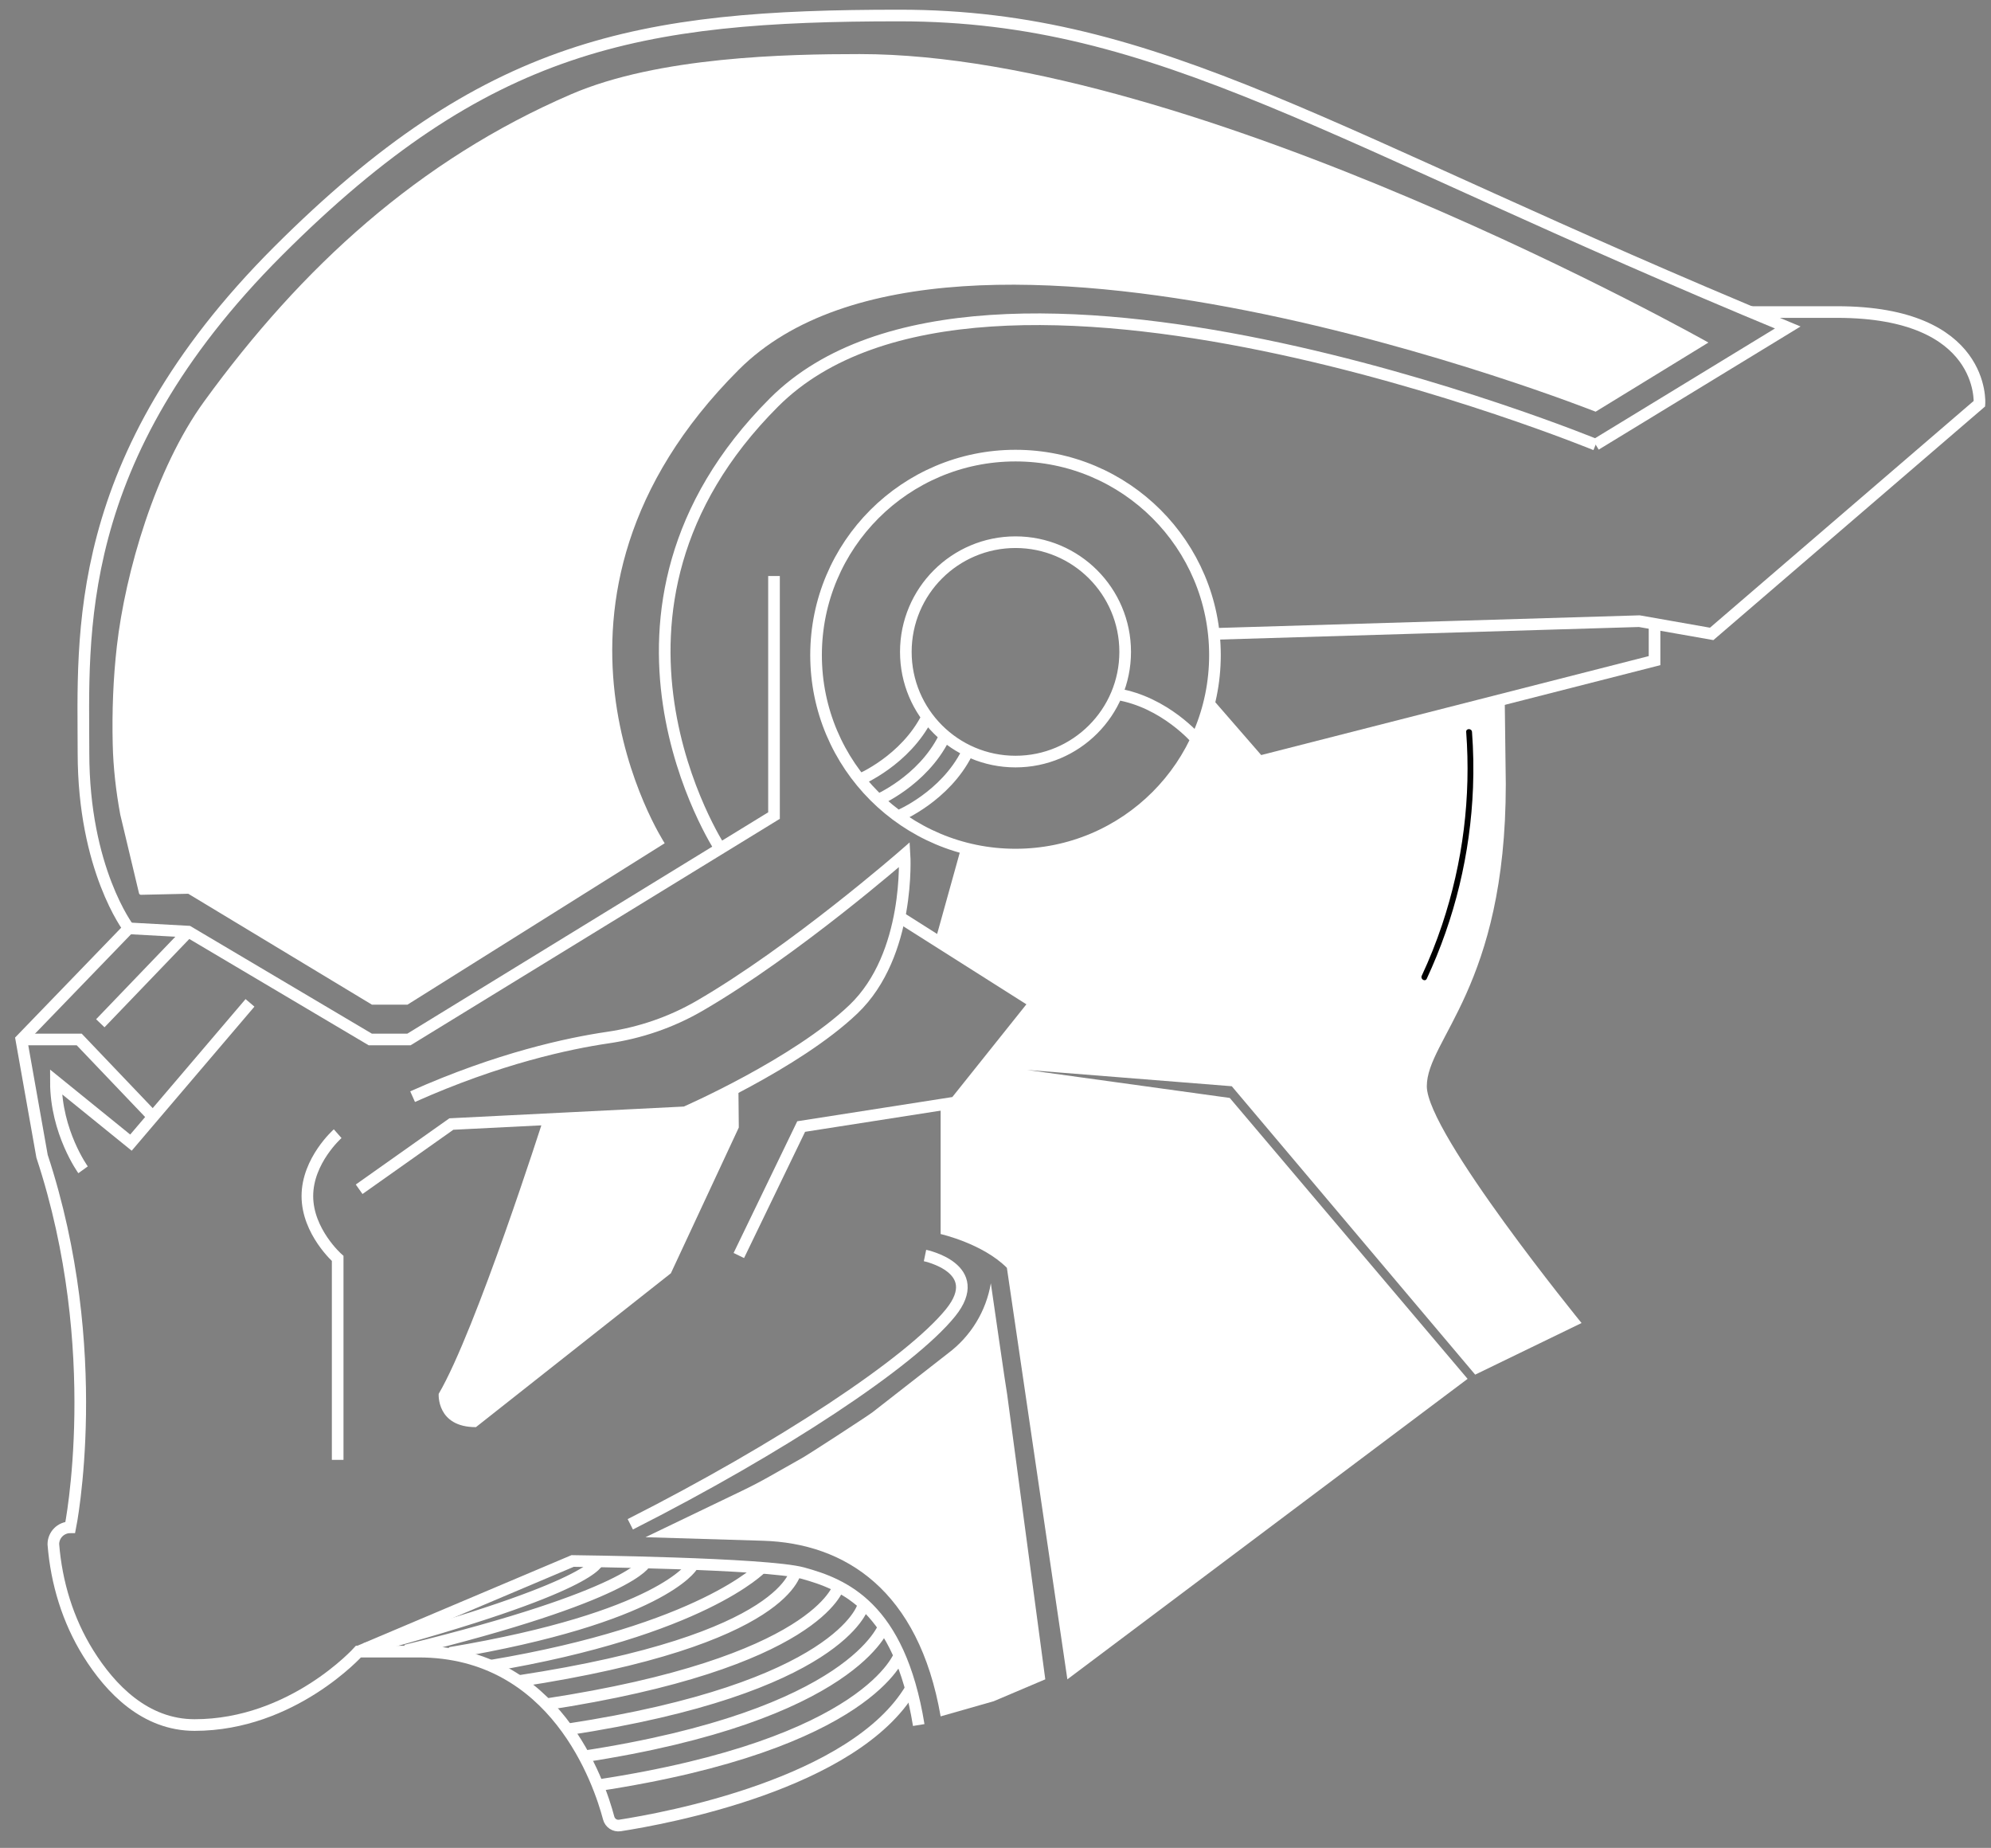
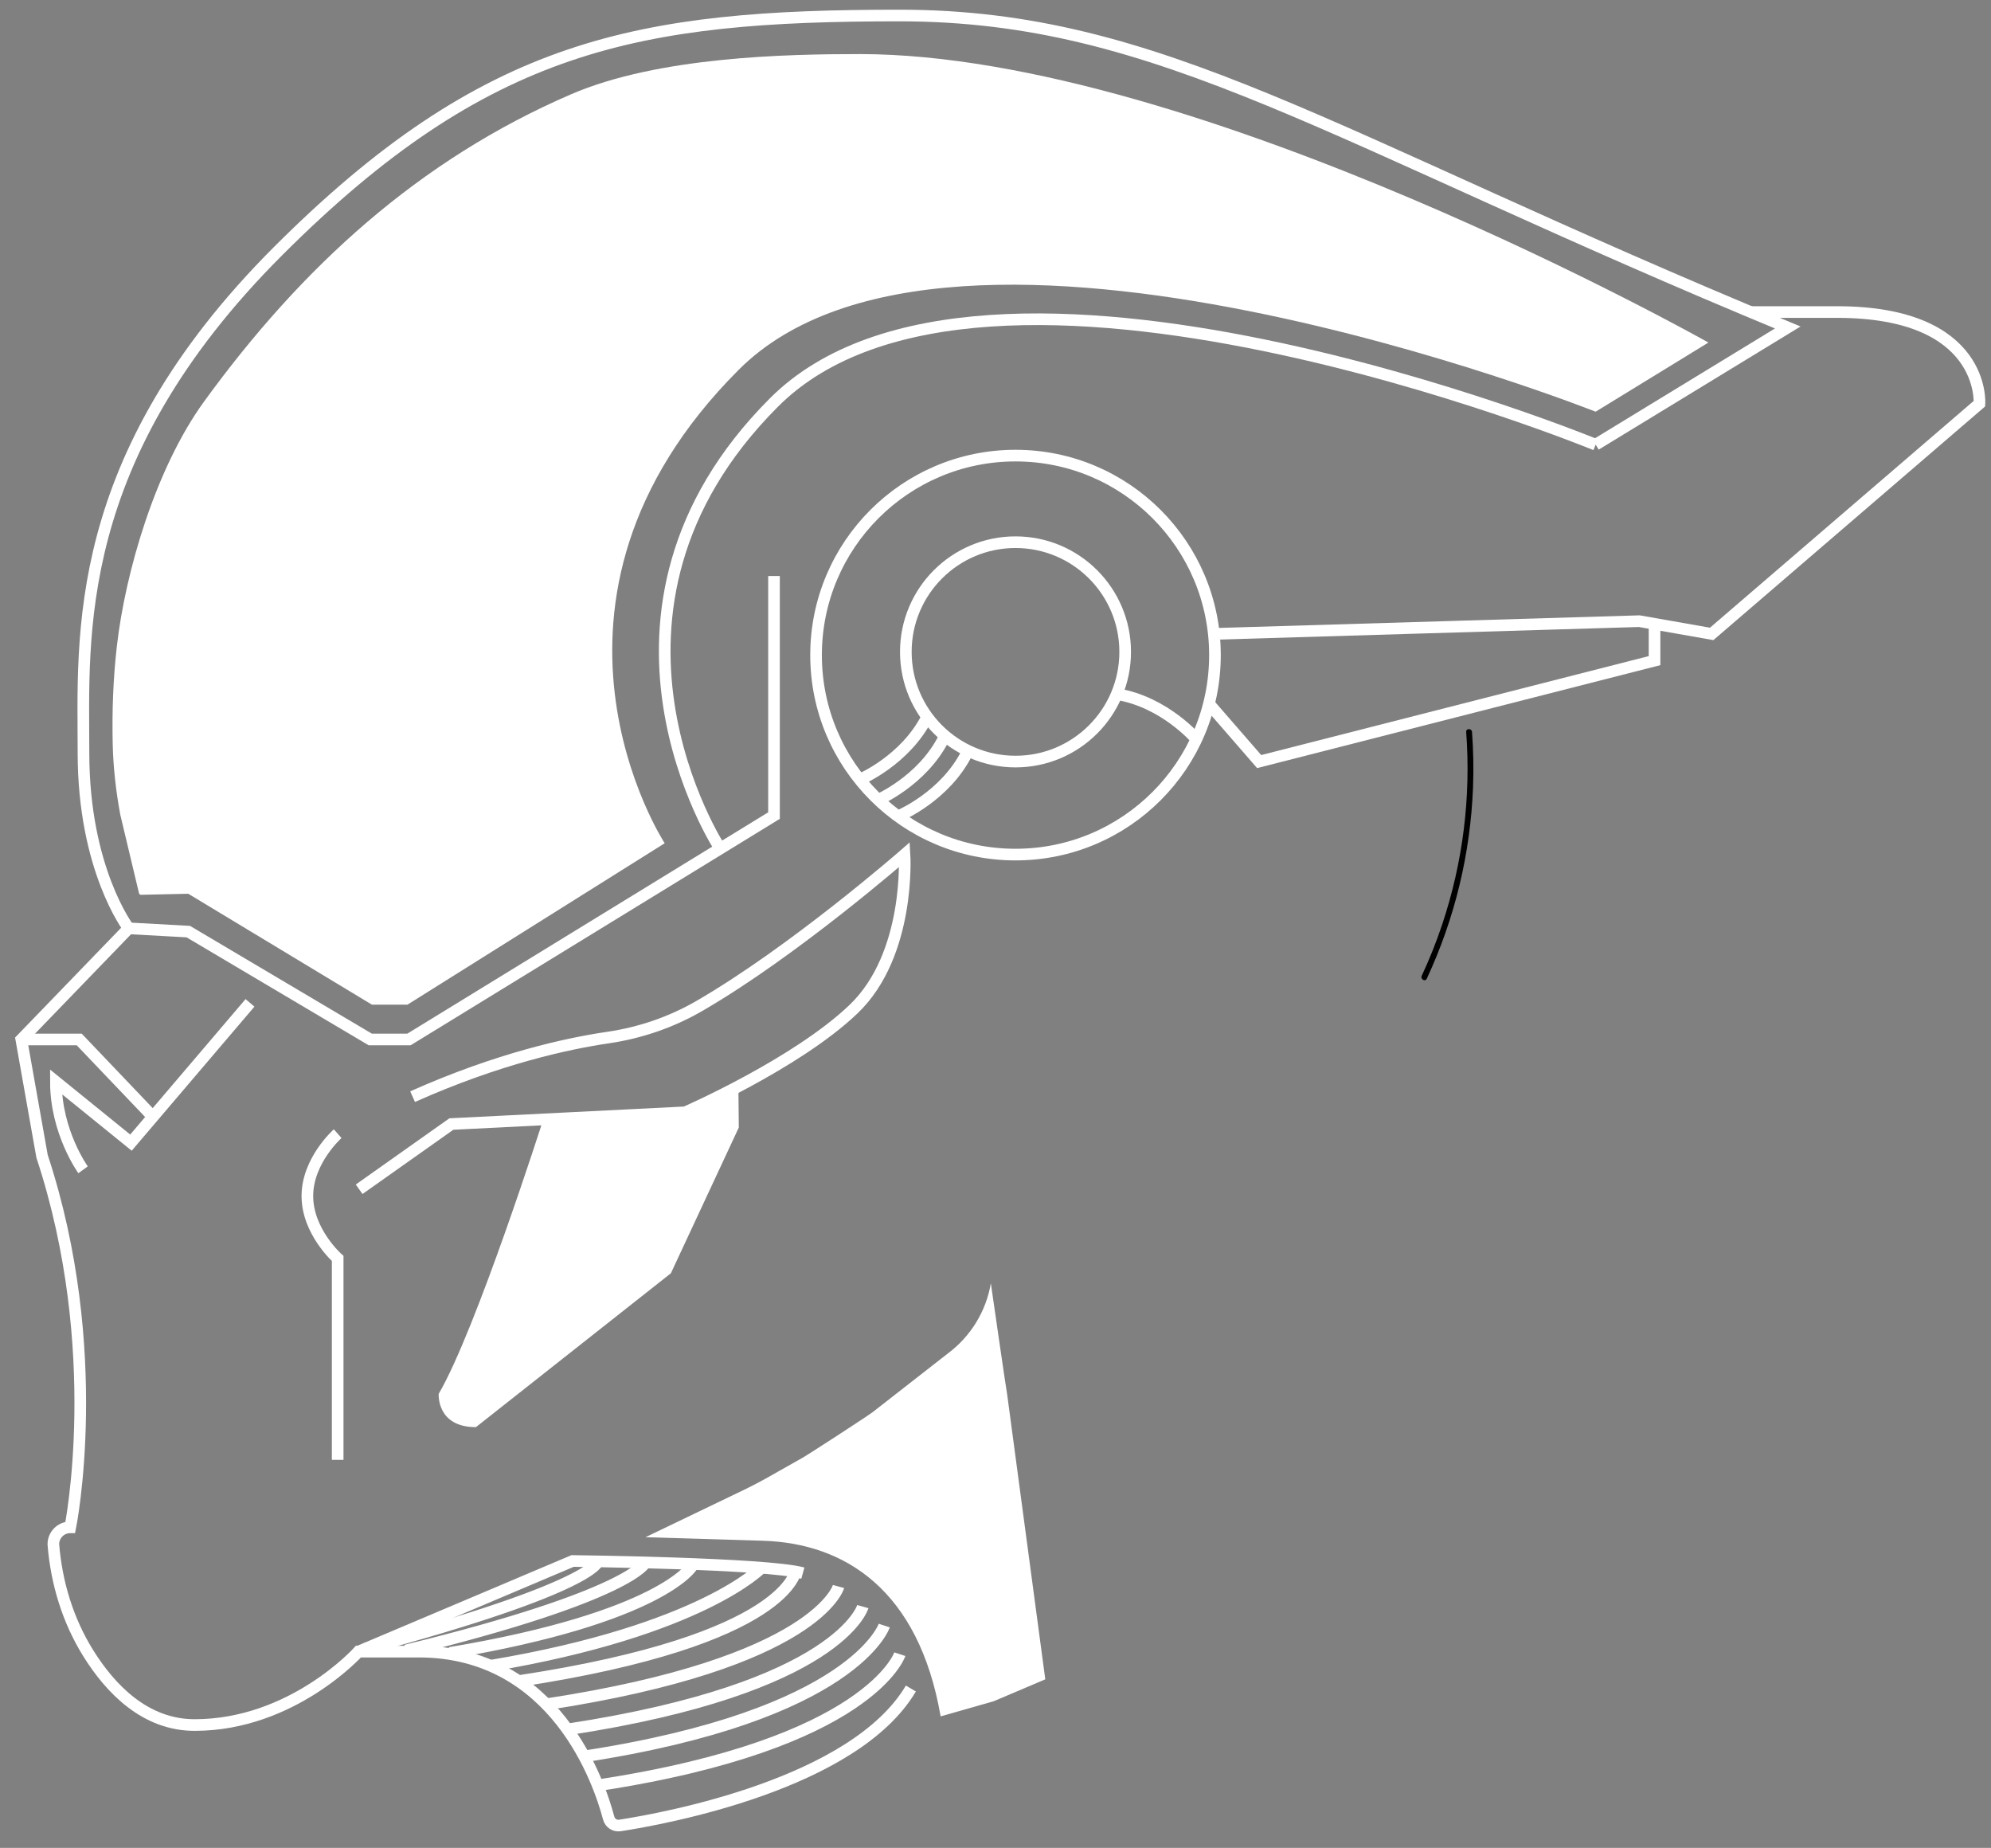
<svg xmlns="http://www.w3.org/2000/svg" width="1027" height="953" viewBox="0 0 1027 953" fill="none">
  <rect x="0" y="0" width="1027" height="953" fill="#808080" stroke="none" />
-   <path d="M485.2 569.75V636.43C485.2 636.43 506.82 641.28 519.37 653.84L550.57 866.07L757.02 711.11L634.33 566.23L529.79 551.79L635.38 560.2L760.93 708.93L815.8 682.32C815.8 682.32 735.98 584.41 735.98 560.2C735.98 535.99 776.72 509.02 776.72 404.44L776.17 360.42L649.5 392.75L623.61 365.42C623.61 365.42 619.73 400.06 571.65 428.95C571.65 428.95 544.38 449.09 498.76 437.64L485.2 486.37L533.86 517.21L492.84 568.56L485.2 569.75Z" fill="#ffffff" />
  <path d="M332.95 792.77L393.54 794.6C435.86 795.88 473.9 820.01 485.2 885.17L512.56 877.37L539.18 866.07L519.52 719.16C519.35 719.08 511.1 661.82 511.1 661.82C508.65 676.21 500.78 689.11 489.1 697.87L450.13 728.28C447.06 730.58 417.1 750.06 413.74 751.93L396.83 761.49C392.27 764.07 387.62 766.5 382.89 768.77L332.96 792.77H332.95Z" fill="#ffffff" />
-   <path d="M477.14 647.5C477.14 647.5 508.89 654.06 490.31 677.02C469.64 702.56 402.59 746.86 325.12 786.11" stroke="#ffffff" stroke-width="6" stroke-miterlimit="10" />
  <path d="M469.85 870.81C440.66 920.14 342.48 937.93 319.76 941.44C317.11 941.85 314.64 940.18 313.96 937.59C309.12 919.29 286.5 851.78 215.96 851.78H184.88C184.88 851.78 150.88 889.64 100.37 889.64C74.93 889.64 57.03 871.07 45.54 852.64C34.99 835.71 29.1 816.3 27.52 796.41C27.52 791.58 31.43 787.67 36.26 787.67C36.26 787.67 54.72 696.36 21.69 596.31L11 536.08L66.37 478.77C66.37 478.77 43.06 448.34 43.06 388.27C43.06 328.2 36.04 236.9 143.38 129.56C250.72 22.22 329.22 8 463.96 8C598.7 8 684.66 70.78 922.16 168.89L823.08 229.32" stroke="#ffffff" stroke-width="6" stroke-miterlimit="10" />
  <path d="M42.85 603.29C42.85 603.29 28.84 583.94 28.84 557.91L67.55 589.28L128.95 517.2" stroke="#ffffff" stroke-width="6" stroke-miterlimit="10" />
  <path d="M11 536.08H40.86L78.9 575.96" stroke="#ffffff" stroke-width="6" stroke-miterlimit="10" />
-   <path d="M51.74 527.72L97.13 480.46" stroke="#ffffff" stroke-width="6" stroke-miterlimit="10" />
  <path d="M399.25 297.05V420.61L210.96 536.07H190.98L97.12 480.45L66.36 478.76" stroke="#ffffff" stroke-width="6" stroke-miterlimit="10" />
  <path d="M902.91 160.93H947.66C1024.42 160.93 1021.04 208.17 1021.04 208.17L882.92 326.92L845.59 320.35L626.12 326.92" stroke="#ffffff" stroke-width="6" stroke-miterlimit="10" />
  <path d="M853.45 321.73V340.7L649.5 392.76L623.61 362.97" stroke="#ffffff" stroke-width="6" stroke-miterlimit="10" />
-   <path d="M498.76 437.64L485.2 486.37" stroke="#ffffff" stroke-width="6" stroke-miterlimit="10" />
  <path d="M212.83 565.57C257.22 545.74 293.33 538.07 313.55 535.11C330.17 532.68 346.15 527.23 360.69 518.82C409.69 490.47 466.58 440.73 466.58 440.73C466.58 440.73 469.82 492.24 440.22 520.49C410.62 548.75 353.44 573.64 353.44 573.64L232.82 579.69L185.25 613.33" stroke="#ffffff" stroke-width="6" stroke-miterlimit="10" />
  <path d="M174.18 752.88V649.01C174.18 649.01 158.55 635.22 158.55 616.84C158.55 598.46 174.18 584.67 174.18 584.67" stroke="#ffffff" stroke-width="6" stroke-miterlimit="10" />
-   <path d="M463.95 472.9L533.87 517.2L492.85 568.55L413.26 580.98L381.1 647.5" stroke="#ffffff" stroke-width="6" stroke-miterlimit="10" />
  <path d="M443.46 402.06C443.46 402.06 467 392.2 478.28 369.72M452.11 412.89C452.11 412.89 475.65 403.03 486.93 380.55M463.95 420.63C463.95 420.63 487.49 410.77 498.77 388.29M617.39 381.49C617.39 381.49 600.92 361.99 576.09 357.98M823.07 229.35C823.07 229.35 507.17 99.63 399.26 207.53C291.35 315.44 371.5 437.66 371.5 437.66M523.82 279.62C555.06 279.62 580.39 304.95 580.39 336.19C580.39 367.43 555.06 392.76 523.82 392.76C492.58 392.76 467.25 367.43 467.25 336.19C467.25 304.95 492.58 279.62 523.82 279.62ZM420.94 337.85C420.94 394.67 467 440.73 523.82 440.73C580.64 440.73 626.7 394.67 626.7 337.85C626.7 281.03 580.64 234.97 523.82 234.97C467 234.97 420.94 281.03 420.94 337.85Z" stroke="#ffffff" stroke-width="6" stroke-miterlimit="10" />
  <path d="M342.86 434.88C342.86 434.88 261.44 310.31 381.08 190.67C491.08 80.67 823.06 212.32 823.06 212.32L881.24 176.66C881.24 176.66 617.38 27.89 443.45 27.89C405.94 27.89 339.62 29.19 294.59 48.61C216.03 82.49 155.56 137.82 105.29 207.05C80.07 241.78 64.61 295.34 60.28 333.24C58.37 350.01 57.75 366.89 58.14 383.76C58.42 395.96 59.82 408.1 62.03 420.1L71.7 460.67C71.81 461.14 72.24 461.48 72.73 461.47L97.11 460.93L191.85 518.13H210.18L342.85 434.89L342.86 434.88Z" fill="#ffffff" />
  <path d="M756.29 377.47C757.54 394.19 757.13 411.02 755.06 427.66C752.99 444.38 749.21 460.91 743.87 476.89C740.87 485.86 737.36 494.66 733.36 503.24C732.55 504.98 735.13 506.5 735.95 504.75C743.15 489.3 748.82 473.15 752.82 456.57C756.8 440.07 759.15 423.17 759.81 406.22C760.18 396.64 760.01 387.04 759.29 377.47C759.15 375.56 756.15 375.54 756.29 377.47Z" fill="#000000" />
-   <path d="M184.87 851.78L295.38 805.03C295.38 805.03 395.51 806.16 414.13 811.29C434.92 817.02 463.94 828.32 473.9 889.64" stroke="#ffffff" stroke-width="6" stroke-miterlimit="10" />
+   <path d="M184.87 851.78L295.38 805.03C295.38 805.03 395.51 806.16 414.13 811.29" stroke="#ffffff" stroke-width="6" stroke-miterlimit="10" />
  <path d="M464.16 853.1C464.16 853.1 448.94 899.38 308.31 920.74M300.27 905.98C440.9 884.61 456.12 838.34 456.12 838.34M292.66 891.92C433.29 870.55 445.07 828.56 445.07 828.56M281.27 879.02C421.9 857.65 432.53 818.2 432.53 818.2M267.49 866.99C408.12 845.62 410.62 809.44 410.62 809.44M253.05 859.07C362.04 840.79 392.81 808.52 392.81 808.52M232.02 852.46C341.01 834.18 356.9 807.8 356.9 807.8M209.31 851.18C326.34 822.57 332.95 805.78 332.95 805.78M188.05 850.42C308.31 818.19 308.5 805.02 308.5 805.02" stroke="#ffffff" stroke-width="6" stroke-miterlimit="10" />
  <path d="M280.22 577.31C280.22 577.31 245.49 686.14 226.28 718.84C226.28 718.84 225.06 736.01 245.49 736.01L346.05 656.66L381.09 581.49L380.88 560.24L353.44 573.63L280.23 577.3L280.22 577.31Z" fill="#ffffff" />
</svg>